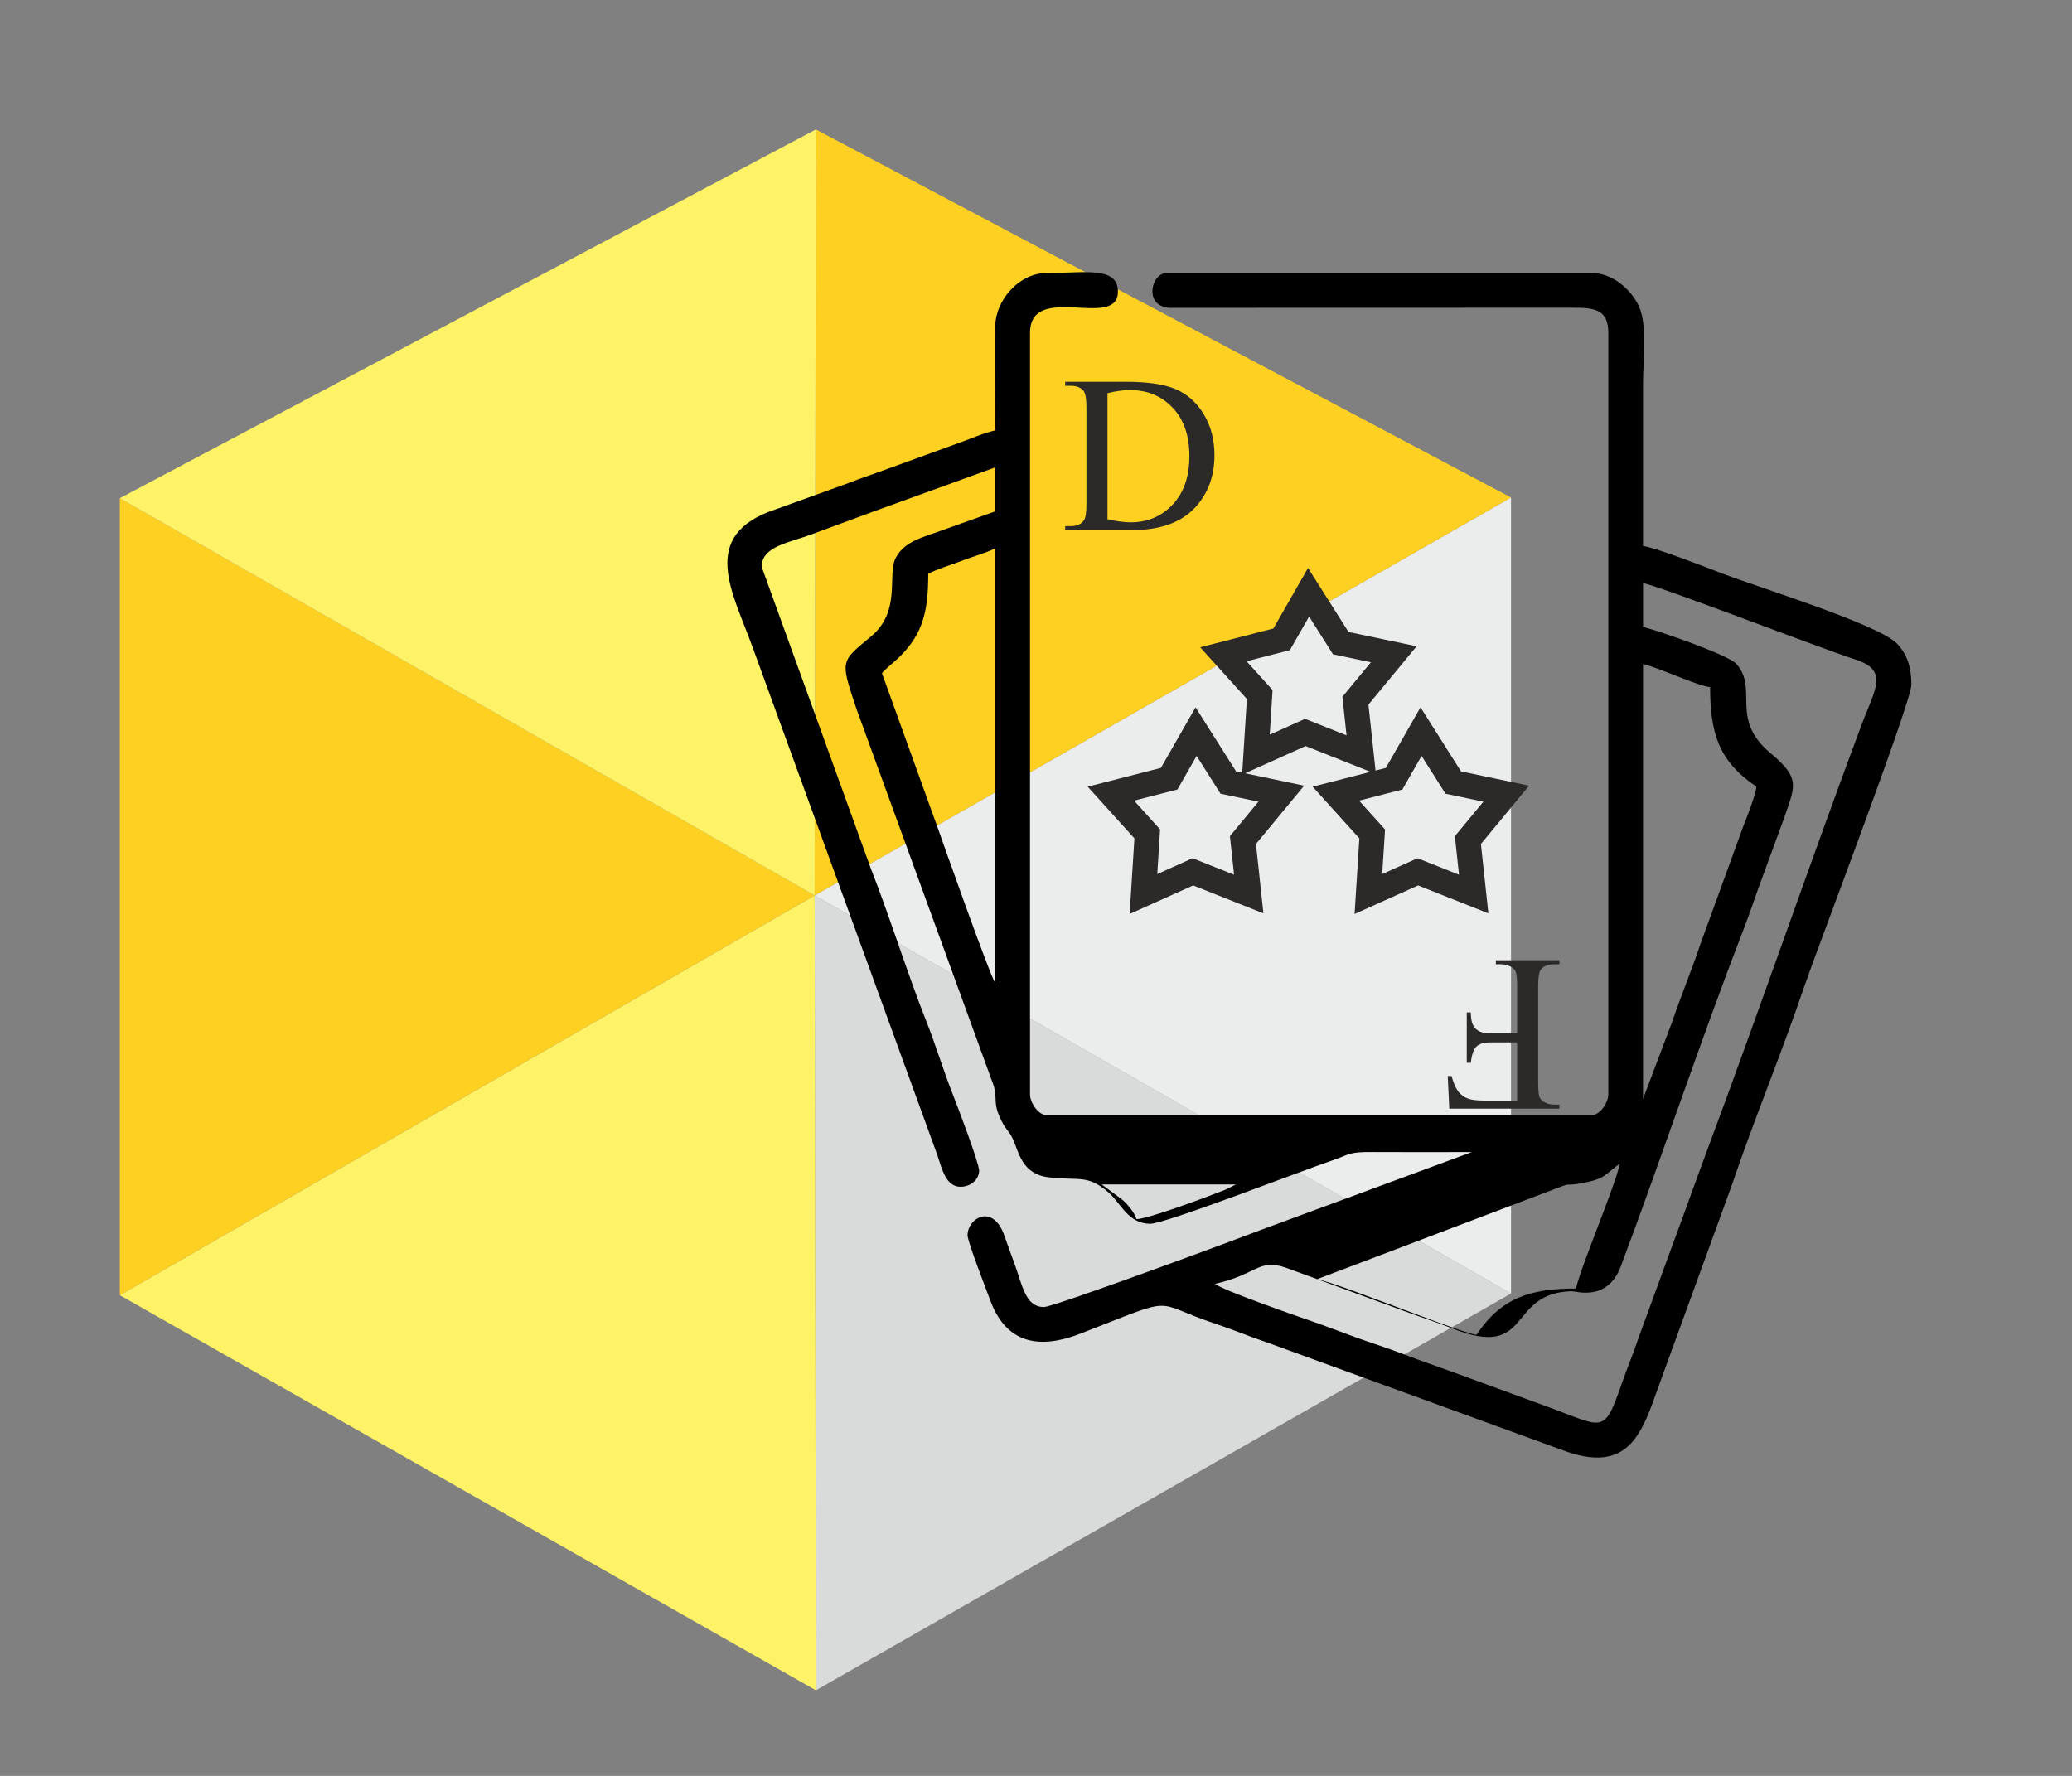
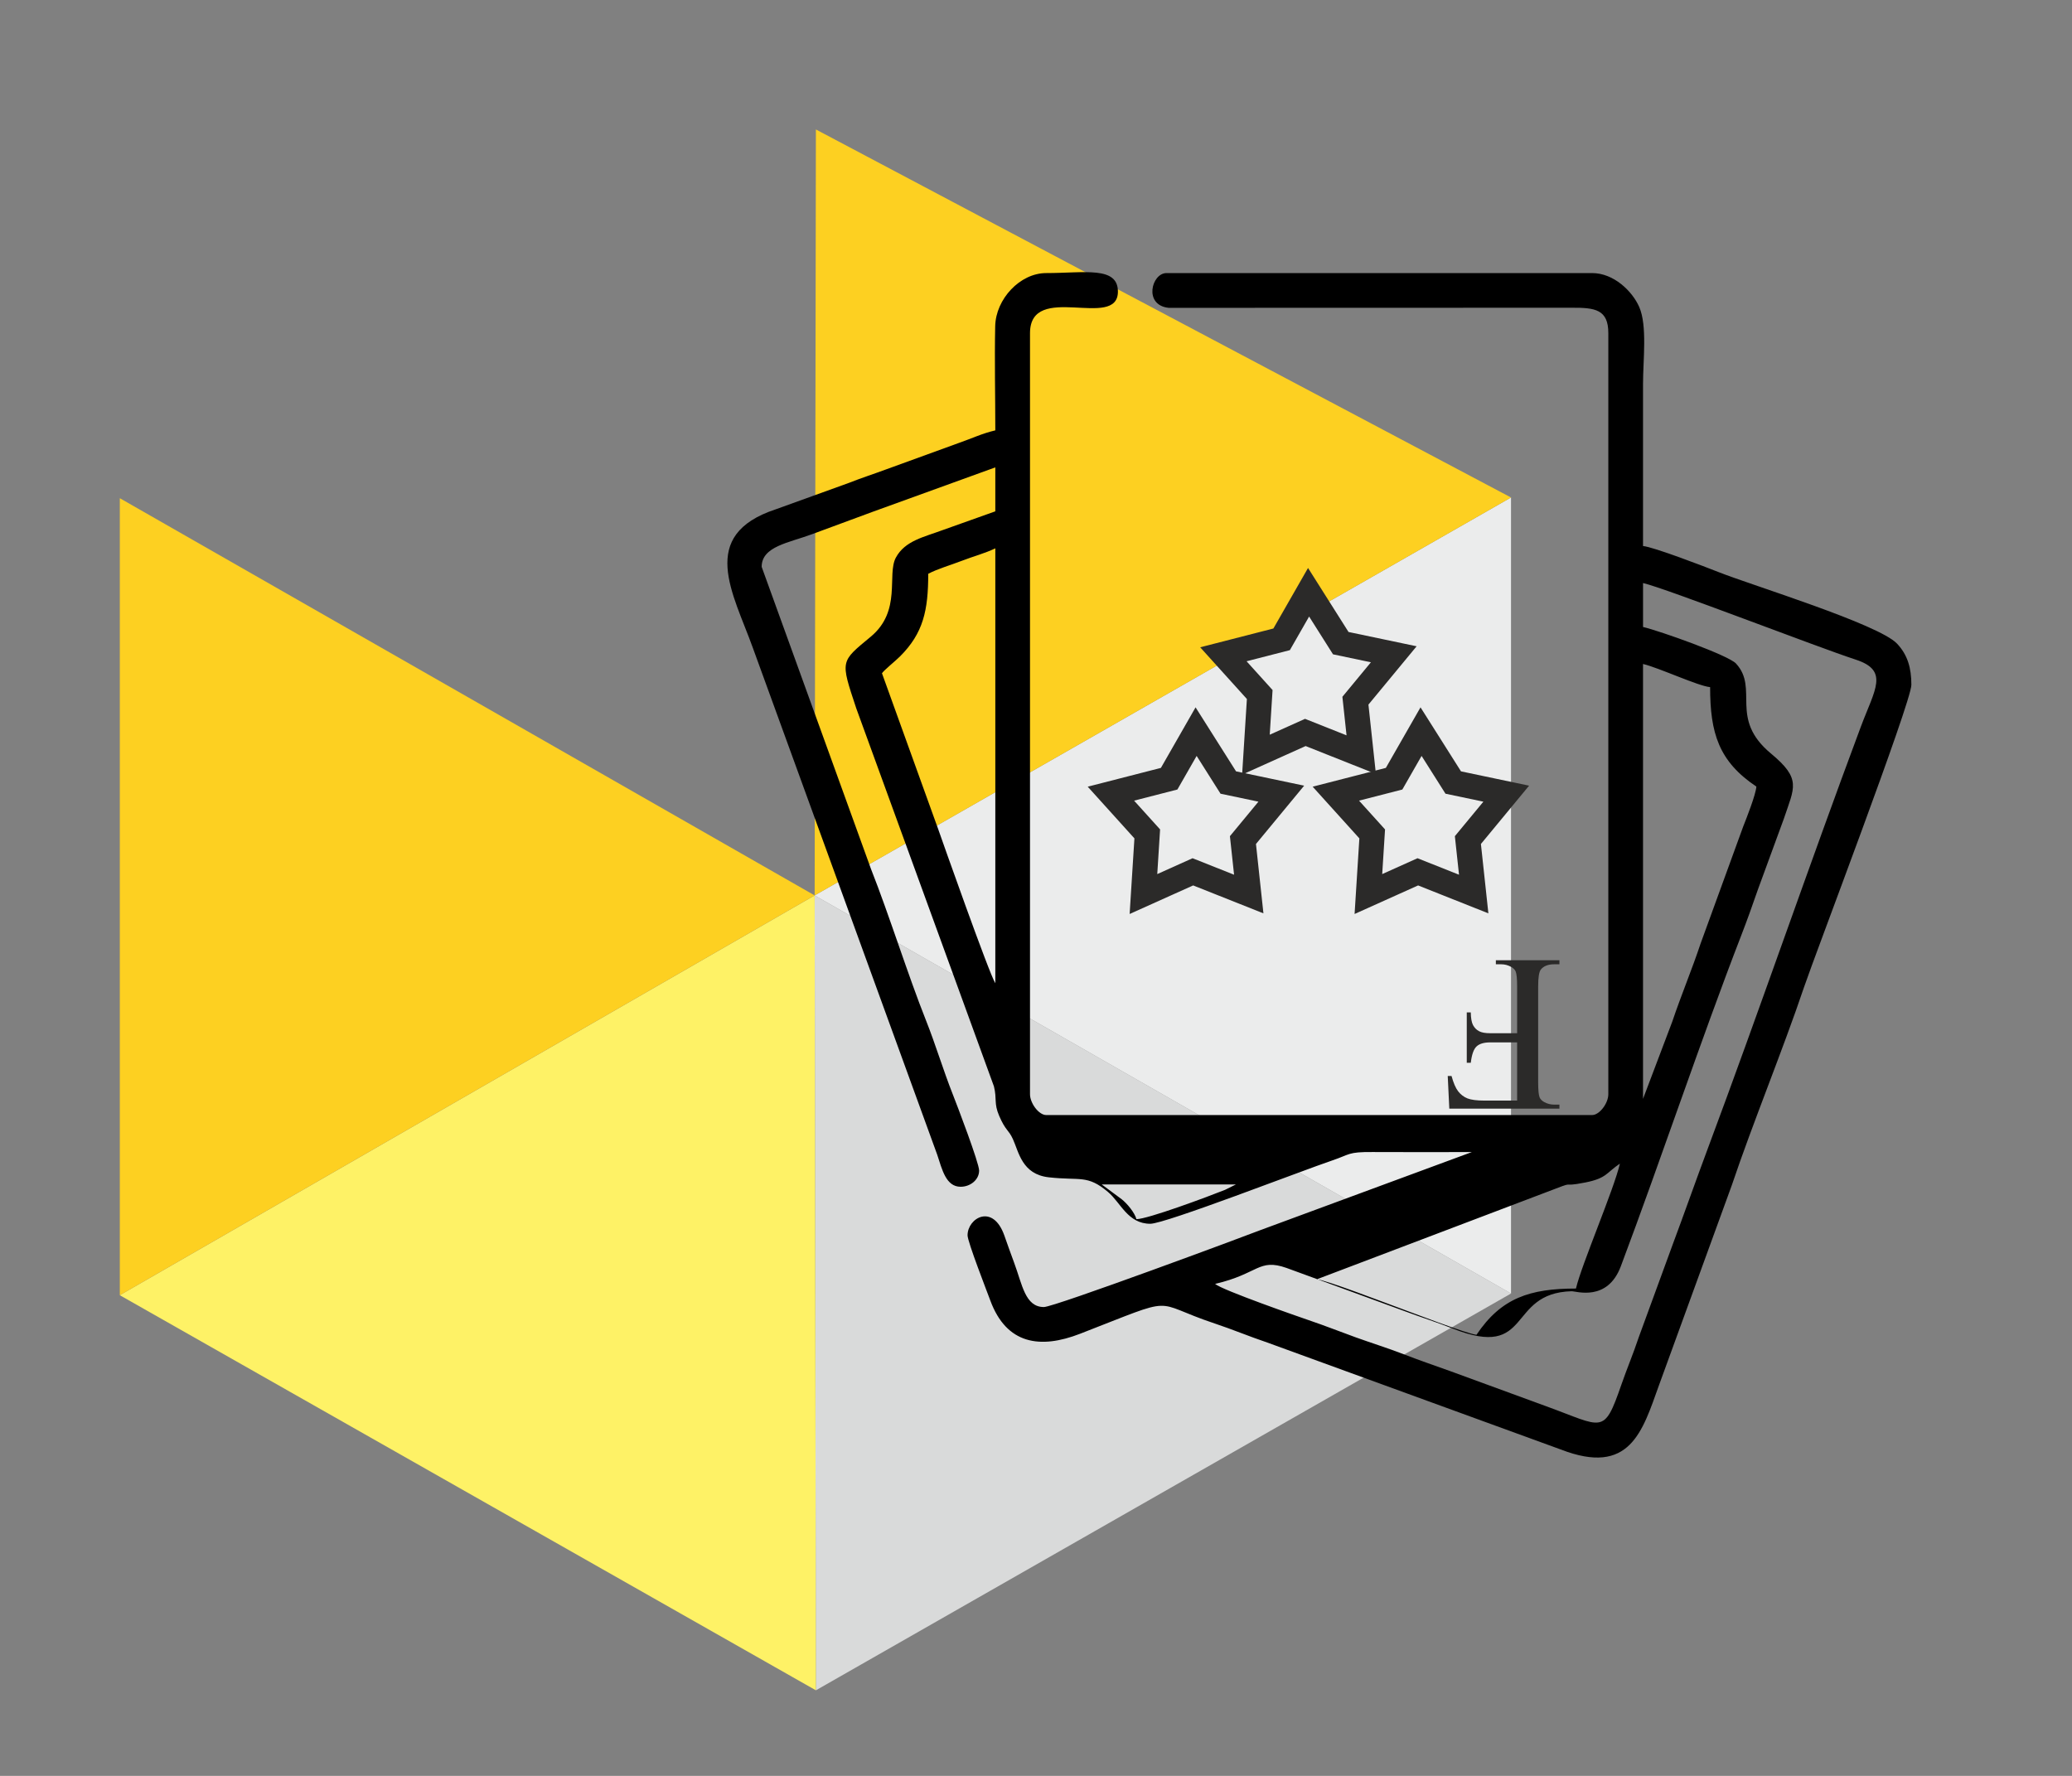
<svg xmlns="http://www.w3.org/2000/svg" xml:space="preserve" width="35mm" height="30mm" version="1.1" style="shape-rendering:geometricPrecision; text-rendering:geometricPrecision; image-rendering:optimizeQuality; fill-rule:evenodd; clip-rule:evenodd" viewBox="0 0 3500 3000">
  <rect x="0" y="0" width="3500" height="3000" fill="#808080" stroke="none" />
  <defs>
    <style type="text/css">
   
    .str0 {stroke:#2B2A29;stroke-width:42.33;stroke-miterlimit:22.926}
    .fil6 {fill:none}
    .fil4 {fill:black}
    .fil5 {fill:#2B2A29;fill-rule:nonzero}
    .fil3 {fill:#EBECEC}
    .fil0 {fill:#D9DADA}
    .fil2 {fill:#FDD021}
    .fil1 {fill:#FEF266}
   
  </style>
  </defs>
  <g id="Слой_x0020_1">
    <polygon class="fil0" points="1378.2,2855.45 2552.4,2185.13 1376.1,1512.63 " />
    <polygon class="fil1" points="1378.2,2855.45 202.39,2188 1376.1,1512.63 " />
    <polygon class="fil2" points="1376.1,1512.63 202.39,2188 202.39,841.61 " />
    <polygon class="fil3" points="2552.4,2185.13 2552.4,840.43 1376.1,1512.63 " />
    <polygon class="fil2" points="1378.2,218.69 1376.1,1512.63 2552.4,840.43 " />
-     <polygon class="fil1" points="1376.1,1512.63 202.39,841.61 1378.2,218.69 " />
    <path class="fil4" d="M1861.03 2000.89l226.64 0 -18.27 9.08c-28.91,11.59 -130.76,49.53 -149.75,49.53 -2.98,-11.14 -15.87,-26.52 -24.96,-33.65l-33.66 -24.96zm875.3 -35.17c-10.37,44.48 -64.83,170.56 -74.25,211.01 -77.54,0 -126.26,15.78 -168.02,78.15 -15.09,-1.26 -111.41,-38.5 -133.31,-46.44 -23.21,-8.41 -120.78,-46.05 -136.31,-47.34l385.21 -146.22c60.51,-23.25 19.53,-7.57 68.58,-17.38 36.04,-7.21 34.96,-16.29 58.1,-31.78zm0 0zm19.53 -54.71l-19.53 54.71zm19.53 -54.71l0 -734.62c26.39,6.15 93.42,37.42 113.32,39.08 0,77.44 14.45,125.37 78.15,168.03 -1.17,14.11 -16.41,52.69 -22.3,67.57l-71.96 197.66c-14.46,43.54 -32.44,86.19 -47.85,131.9l-49.36 130.38zm-1285.58 -718.99c4.62,-6.31 22.09,-20.09 30.32,-28.28 39.66,-39.47 47.83,-78.19 47.83,-139.74 16.13,-8.53 37.05,-14.33 56.35,-21.8 20.46,-7.9 39.03,-12.58 56.97,-21.18l0 734.62c-9.69,-13.94 -91.99,-247.31 -96.19,-259.41l-95.28 -264.21zm1285.58 -152.39c39.24,9.14 293.91,108.09 359.12,129.33 57.14,18.61 32.41,50.2 8.76,113.5 -87.63,234.53 -171.58,479.89 -259.03,713.96 -19.59,52.43 -38.42,106.17 -58.61,160.21l-57.57 157.34c-9.21,27.76 -19.59,51.97 -29.34,80.08 -29.81,85.97 -30.28,71.28 -126.99,36.21l-160.17 -58.65c-26.51,-9.53 -52.46,-18.35 -80.29,-29.12 -28.19,-10.89 -54.23,-18.86 -80.91,-28.5 -27.8,-10.04 -50.47,-19.2 -80.14,-29.28 -13.13,-4.46 -145.51,-50.47 -157.72,-61.09 73.78,-17.19 73.3,-43.58 120.65,-26.98l200.33 73.3c27.92,10.44 52.48,18.04 80.35,29.07 135.7,53.73 90.45,-59.99 200.72,-63.01 7.96,-0.22 60.64,18.18 83.3,-42.11 68.86,-183.24 134.12,-379.7 203.31,-558.66 10.47,-27.09 18.46,-49.59 28.11,-77.4l44 -120.11c17.7,-53.04 30.21,-66.91 -21.81,-110.08 -71.43,-59.28 -19.73,-109.14 -59.01,-152 -12.72,-13.87 -128.39,-55.09 -157.06,-61.77l0 -74.24zm-1094.11 -257.9c-22.44,5.23 -39.43,13.56 -61.02,21.04l-123.23 44.8c-21.71,8.09 -41.13,14.21 -63.07,22.89l-123.45 44.58c-132.57,43.66 -71.97,141.88 -39.03,233.51l311.63 856.73c8.33,25.14 14.82,54.22 39.55,54.22 16.73,0 31.26,-12.04 31.26,-27.35 0,-12.89 -36.94,-109.63 -44.12,-127.81 -16.85,-42.6 -29.25,-84.79 -45.75,-126.18 -29.99,-75.24 -62.23,-178.26 -92.64,-255.14l-184.8 -510.74c0,-34.7 45.87,-40.5 85.41,-55.27 32.78,-12.25 69.94,-25.7 102.72,-37.95l206.54 -74.81 0 74.25 -89.31 31.82c-30.93,11.56 -63.33,17.77 -78.69,46.37 -15.55,28.95 10.28,89.7 -42.32,133.51 -51.41,42.82 -51.77,39.16 -24.62,120.92l232.61 638.78c5.39,21.87 -0.36,28.34 8.83,49.78 10.97,25.56 15.7,22.87 23.21,39.31 10.02,21.89 15.29,59.42 60.51,64.53 53.42,6.04 65.01,-4.85 100.2,24.85 21.56,18.19 33.41,53.65 71.38,53.65 25.31,0 255.85,-89.58 307.26,-106.94 30.49,-10.3 26.27,-14.54 67.82,-14.24 55.98,0.39 112.08,0.05 168.07,0.05l-356.73 131.71c-21.87,8.65 -348.36,130.09 -366.16,130.09 -31.79,0 -36.45,-37.9 -50.24,-74.8 -6.03,-16.15 -11.01,-30.35 -16.54,-45.98 -19.45,-55 -62.17,-29.52 -62.17,-0.35 0,10.88 33.09,95.54 38.43,110.05 27.44,74.55 84.72,82.18 151.39,56.33 170.76,-66.22 117.01,-54.19 227.8,-17.41 29.23,9.7 57.52,21.63 88.92,32.22l495.44 180.56c116.99,45.37 137.9,-30.4 165.88,-108.25l123.07 -338.03c35.82,-106.24 86.22,-228.42 122.16,-335.02 17.78,-52.72 181.19,-481.15 181.19,-510.45 0,-28.13 -6.15,-50.4 -24.23,-69.55 -31.15,-33.01 -244.92,-98.5 -301.24,-120.77 -22.03,-8.72 -110.27,-42.67 -127.81,-44.13 0,-91.18 0,-182.35 0,-273.53 0,-40.75 7.42,-98.79 -6.43,-130.33 -11.78,-26.8 -43.1,-57.23 -79.53,-57.23l-718.99 0c-25.27,0 -39.19,54.32 3.78,58.74l680.09 -0.18c40.34,-0.29 62.47,2.9 62.47,43.03l0 1285.59c0,15.26 -14.91,35.17 -27.35,35.17l-922.19 0c-12.44,0 -27.35,-19.91 -27.35,-35.17l0 -1285.59c0,-88.31 148.49,-4.3 148.49,-70.33 0,-43.42 -56.87,-31.26 -121.14,-31.26 -44.34,0 -85.18,43.98 -86.15,89.69 -1.22,57.96 0.19,117.83 0.19,176.02z" />
-     <path class="fil5" d="M1799.28 895.6l0 -6.81 9.39 0c10.58,0 18.08,-3.4 22.49,-10.14 2.71,-4.04 4.04,-13.17 4.04,-27.29l0 -162.2c0,-15.63 -1.71,-25.4 -5.17,-29.31 -4.79,-5.42 -11.91,-8.13 -21.36,-8.13l-9.39 0 0 -6.8 101.89 0c37.44,0 65.92,4.22 85.39,12.73 19.54,8.5 35.23,22.68 47.08,42.53 11.91,19.85 17.83,42.79 17.83,68.76 0,34.91 -10.59,64.02 -31.76,87.46 -23.76,26.16 -59.93,39.2 -108.58,39.2l-111.85 0zm71.46 -18.4c15.63,3.46 28.67,5.17 39.26,5.17 28.48,0 52.11,-10.02 70.95,-30.13 18.78,-20.04 28.17,-47.26 28.17,-81.6 0,-34.6 -9.39,-61.89 -28.17,-81.8 -18.84,-19.98 -42.97,-29.93 -72.47,-29.93 -11.02,0 -23.63,1.76 -37.74,5.35l0 212.94z" />
    <path class="fil5" d="M2562.71 1859.23l0 -98.31 -45.37 0c-10.53,0 -18.28,2.27 -23.13,6.81 -4.92,4.6 -8.13,13.74 -9.77,27.6l-6.8 0 0 -85.07 6.8 0c0.13,9.7 1.39,16.89 3.78,21.42 2.46,4.6 5.8,8.01 10.09,10.27 4.28,2.34 10.58,3.47 19.03,3.47l45.37 0 0 -79.02c0,-12.67 -0.82,-21.05 -2.4,-25.08 -1.19,-3.09 -3.78,-5.74 -7.68,-7.94 -5.36,-2.97 -10.97,-4.41 -16.89,-4.41l-8.95 0 0 -6.81 107.38 0 0 6.81 -8.89 0c-10.39,0 -17.89,3.02 -22.62,9.01 -2.96,3.97 -4.41,13.42 -4.41,28.42l0 162.2c0,12.67 0.82,21.05 2.4,25.08 1.26,3.09 3.78,5.74 7.62,7.94 5.29,2.96 10.96,4.41 17.01,4.41l8.89 0 0 6.81 -186.03 0 -2.64 -55.2 6.42 0c3.22,11.78 6.94,20.42 11.16,25.9 4.28,5.48 9.51,9.51 15.69,11.97 6.24,2.46 15.82,3.72 28.86,3.72l55.08 0z" />
    <polygon class="fil6 str0" points="2210.43,1000.49 2264.81,1086.47 2354.34,1105.28 2289.55,1183.69 2299.37,1274.85 2204.95,1237.32 2121.49,1274.85 2127.92,1173.25 2066.52,1105.28 2164.91,1080.02 " />
    <polygon class="fil6 str0" points="2020.44,1235.94 2074.82,1321.93 2164.35,1340.74 2099.56,1419.15 2109.38,1510.3 2014.96,1472.78 1931.5,1510.3 1937.93,1408.7 1876.53,1340.74 1974.92,1315.47 " />
    <polygon class="fil6 str0" points="2400.42,1235.94 2454.8,1321.93 2544.33,1340.74 2479.54,1419.15 2489.36,1510.3 2394.94,1472.78 2311.48,1510.3 2317.91,1408.7 2256.51,1340.74 2354.9,1315.47 " />
  </g>
</svg>